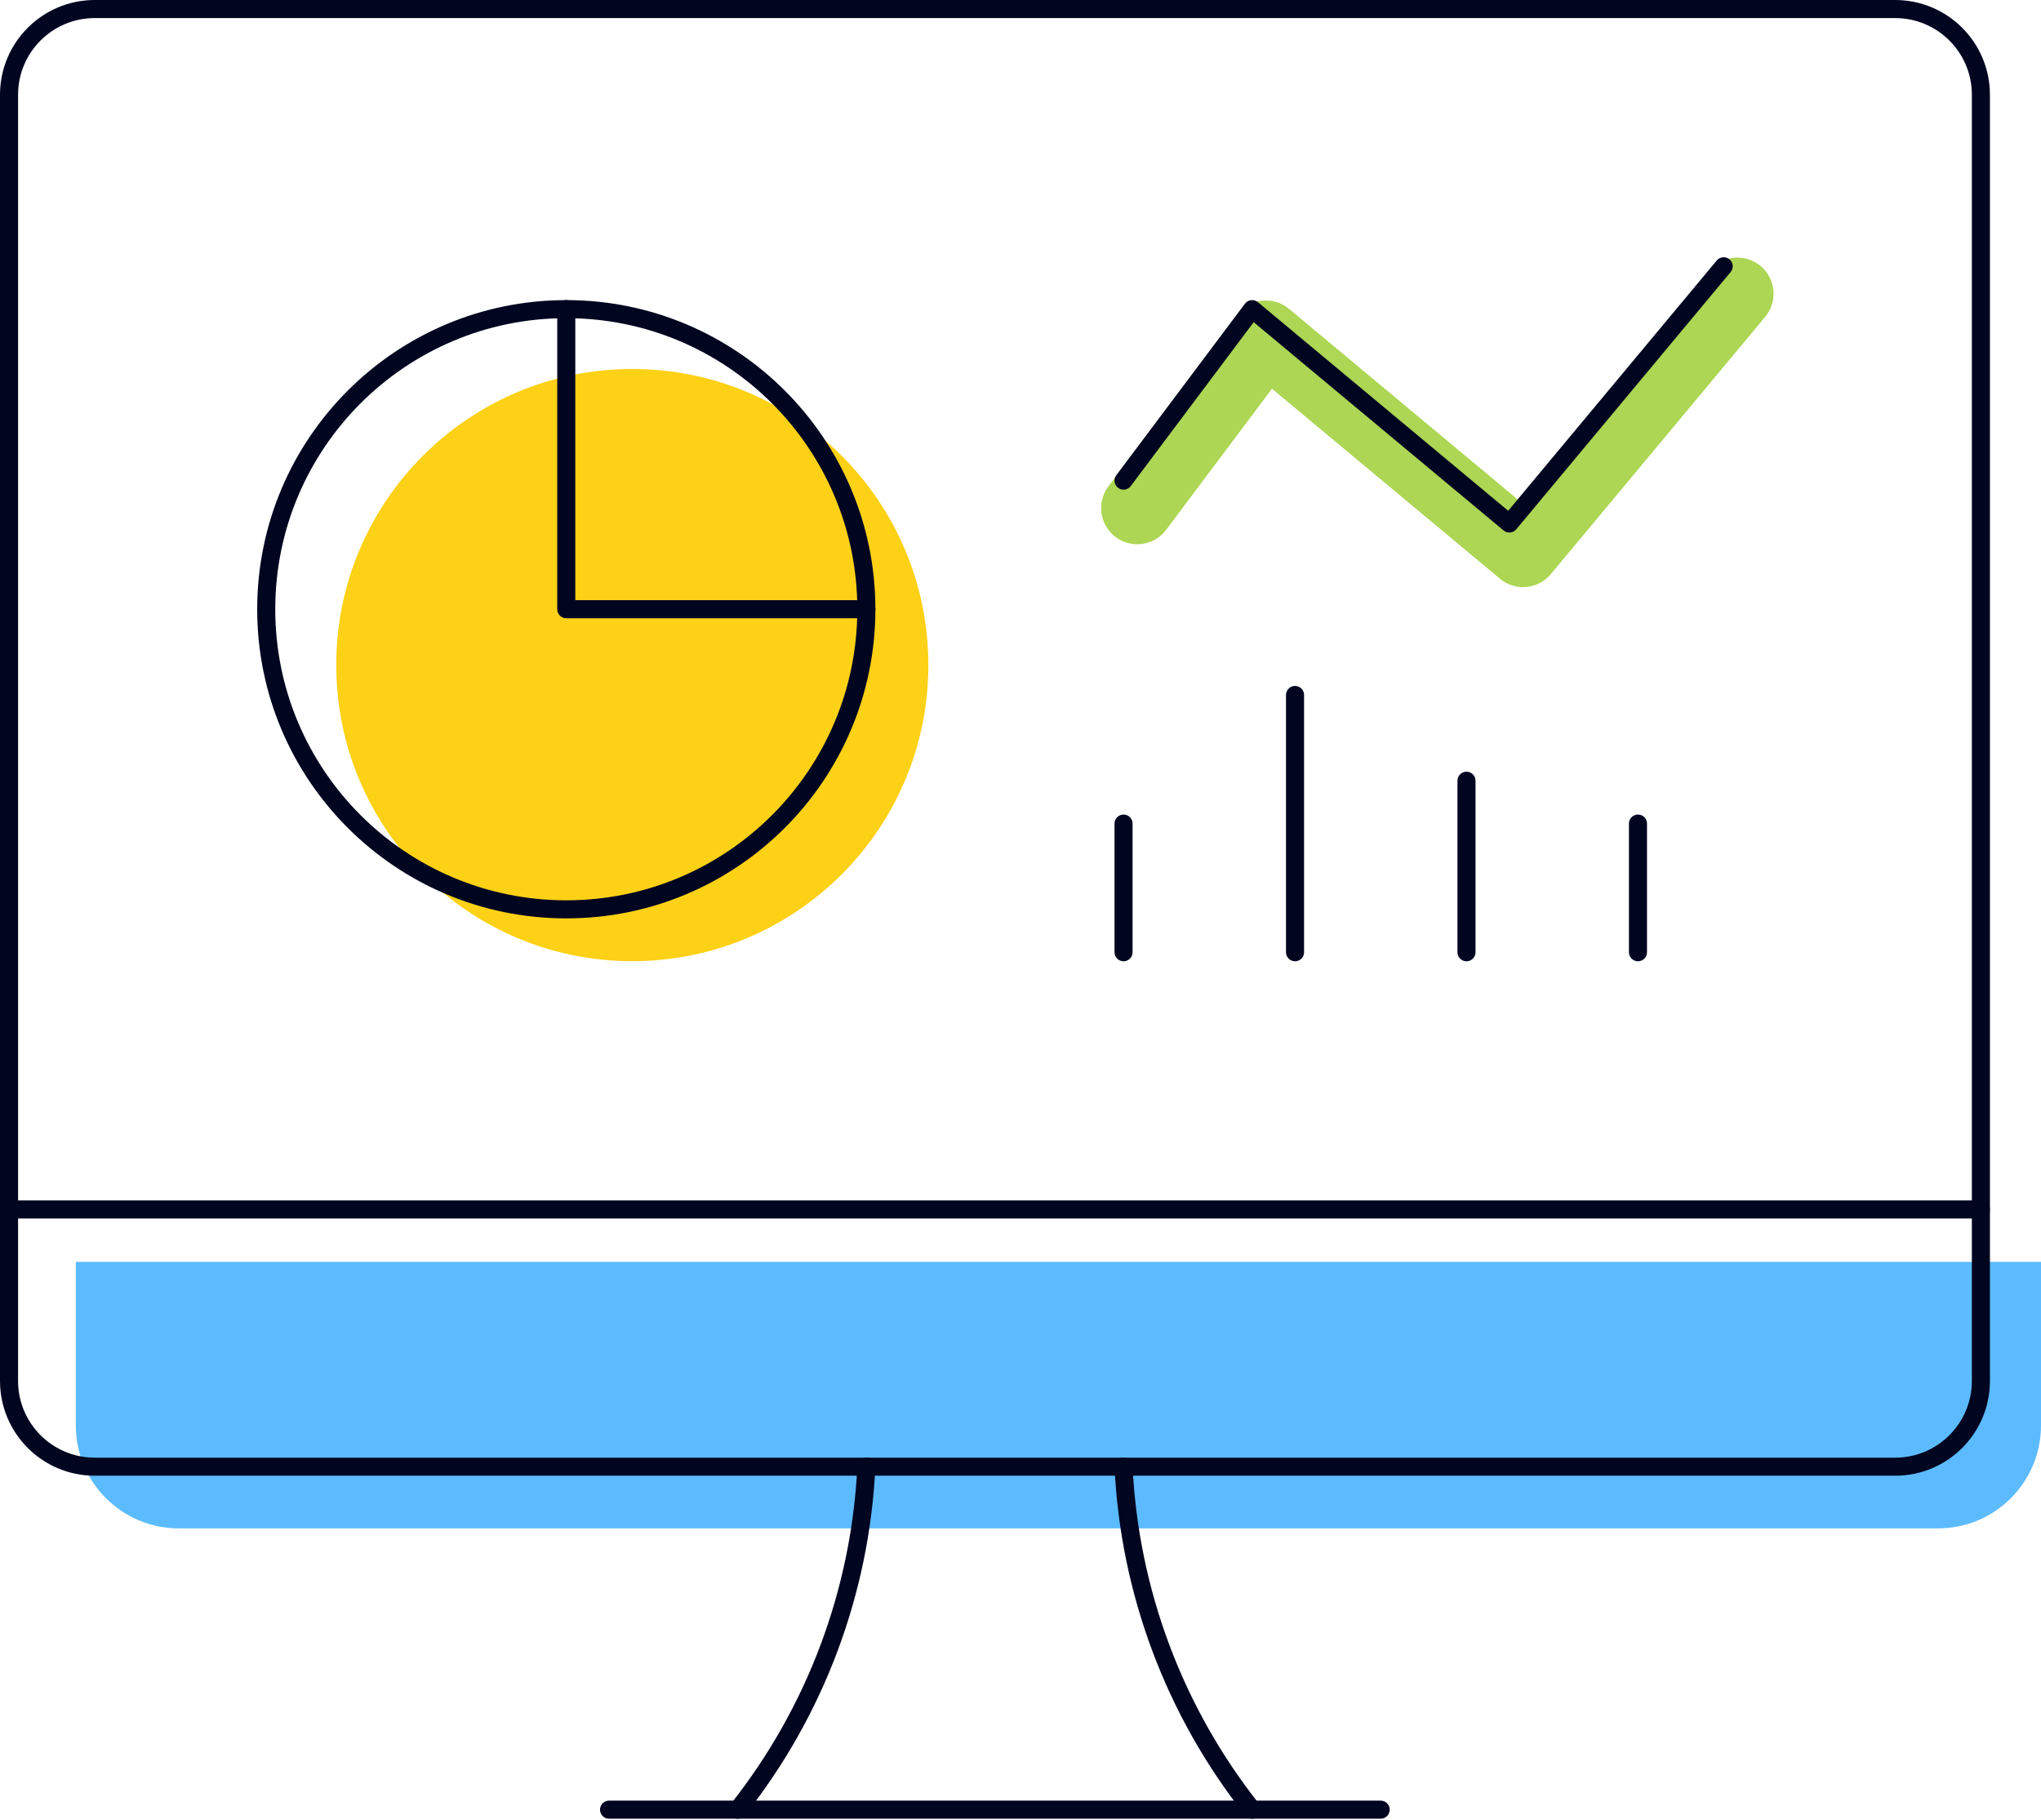
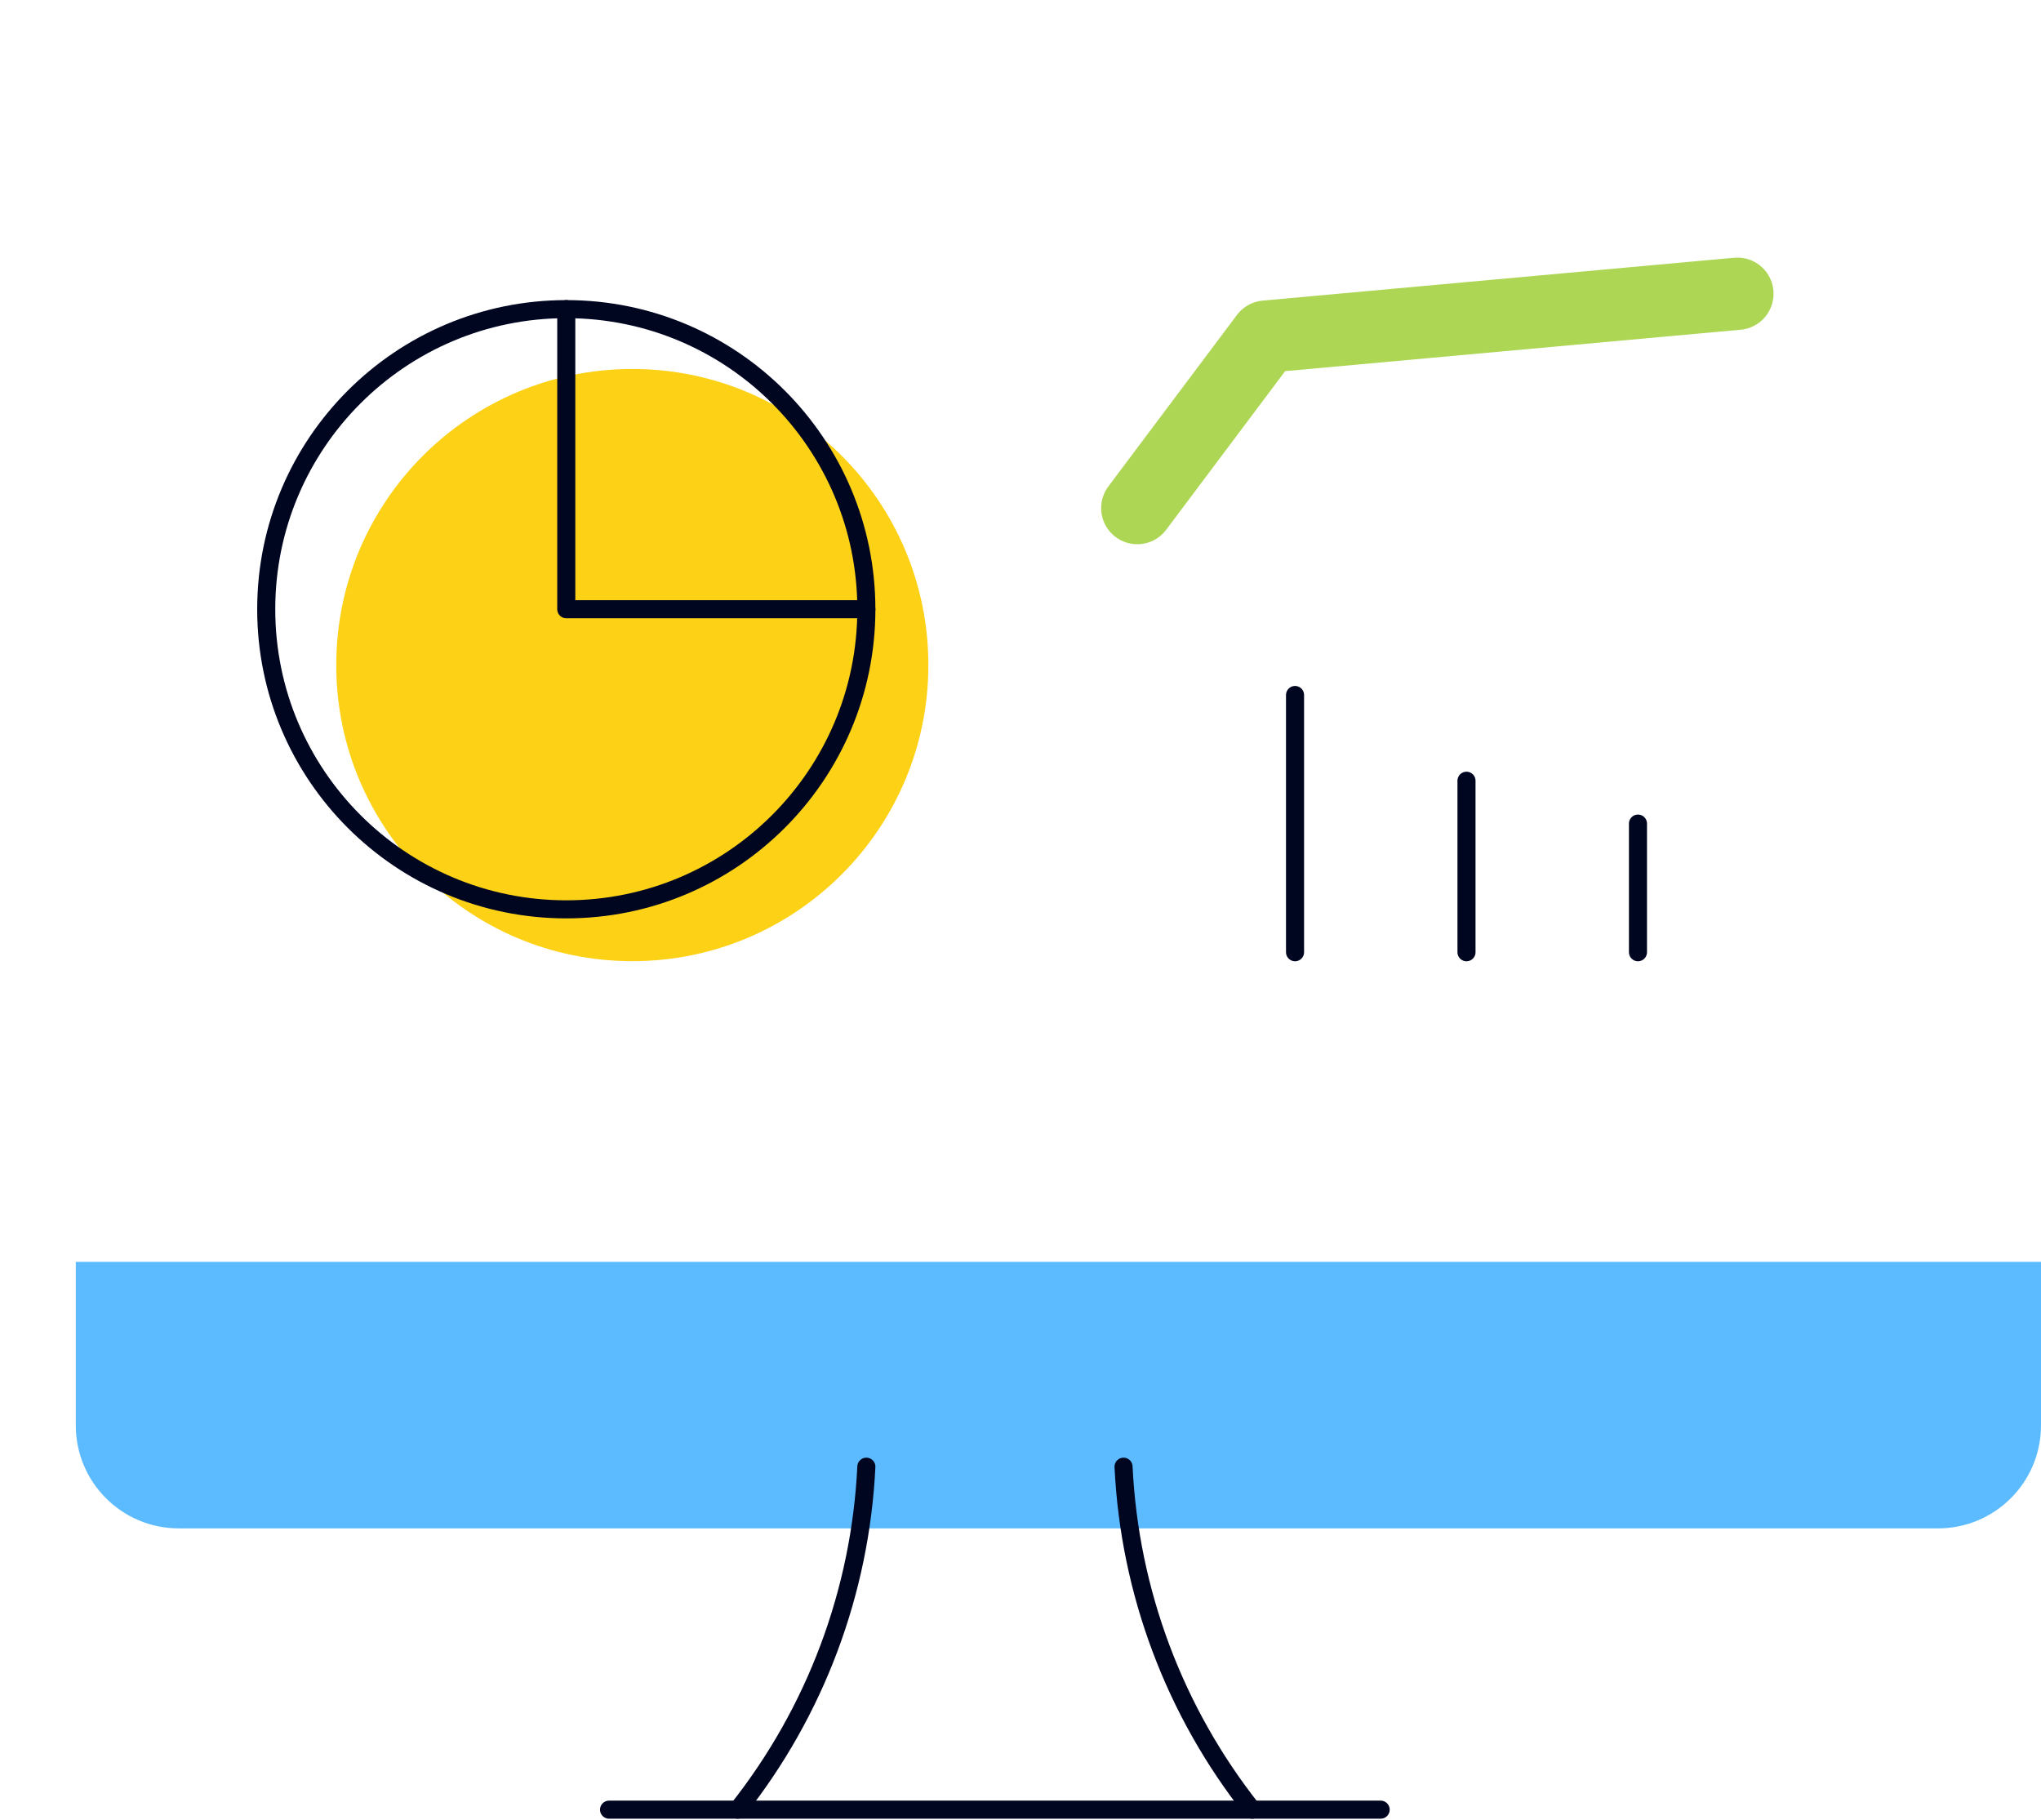
<svg xmlns="http://www.w3.org/2000/svg" width="452" height="403" viewBox="0 0 452 403" fill="none">
  <path d="M140.031 212.832C176.242 212.832 205.595 183.477 205.595 147.267C205.595 111.056 176.242 81.702 140.031 81.702C103.821 81.702 74.466 111.056 74.466 147.267C74.466 183.477 103.821 212.832 140.031 212.832Z" fill="#FCD116" />
  <path d="M16.786 279.417H452V315.625C452 328.219 441.79 338.429 429.196 338.429H39.59C26.995 338.429 16.786 328.219 16.786 315.625V279.417Z" fill="#5CBBFF" />
-   <path d="M251.861 112.507L280.341 74.534L337.301 122L384.767 65.041" stroke="#ACD653" stroke-width="16" stroke-linecap="round" stroke-linejoin="round" />
+   <path d="M251.861 112.507L280.341 74.534L384.767 65.041" stroke="#ACD653" stroke-width="16" stroke-linecap="round" stroke-linejoin="round" />
  <path d="M125.411 201.357C162.111 201.357 191.863 171.606 191.863 134.905C191.863 98.204 162.111 68.452 125.411 68.452C88.71 68.452 58.958 98.204 58.958 134.905C58.958 171.606 88.71 201.357 125.411 201.357Z" stroke="#000520" stroke-width="4" stroke-linecap="round" stroke-linejoin="round" />
  <path d="M125.407 68.452V134.905H191.86" stroke="#000520" stroke-width="4" stroke-linecap="round" stroke-linejoin="round" />
  <path d="M163.383 400.714C180.582 379 190.541 352.439 191.864 324.771" stroke="#000520" stroke-width="4" stroke-linecap="round" stroke-linejoin="round" />
  <path d="M277.301 400.714C260.102 379 250.143 352.439 248.82 324.771" stroke="#000520" stroke-width="4" stroke-linecap="round" stroke-linejoin="round" />
  <path d="M134.882 400.714H305.761" stroke="#000520" stroke-width="4" stroke-linecap="round" stroke-linejoin="round" />
-   <path d="M2 267.809H438.69" stroke="#000520" stroke-width="4" stroke-linecap="round" stroke-linejoin="round" />
-   <path d="M419.702 2H20.986C10.501 2 2 10.5 2 20.987V305.784C2 316.271 10.501 324.771 20.986 324.771H419.702C430.189 324.771 438.69 316.271 438.69 305.784V20.987C438.69 10.5 430.189 2 419.702 2Z" stroke="#000520" stroke-width="4" stroke-linecap="round" stroke-linejoin="round" />
-   <path d="M248.82 106.426L277.301 68.453L334.261 115.919L381.726 58.96" stroke="#000520" stroke-width="4" stroke-linecap="round" stroke-linejoin="round" />
  <path d="M362.745 210.85V182.371" stroke="#000520" stroke-width="4" stroke-linecap="round" stroke-linejoin="round" />
  <path d="M324.769 210.853V172.879" stroke="#000520" stroke-width="4" stroke-linecap="round" stroke-linejoin="round" />
  <path d="M286.799 210.851V153.891" stroke="#000520" stroke-width="4" stroke-linecap="round" stroke-linejoin="round" />
-   <path d="M248.82 210.85V182.371" stroke="#000520" stroke-width="4" stroke-linecap="round" stroke-linejoin="round" />
</svg>